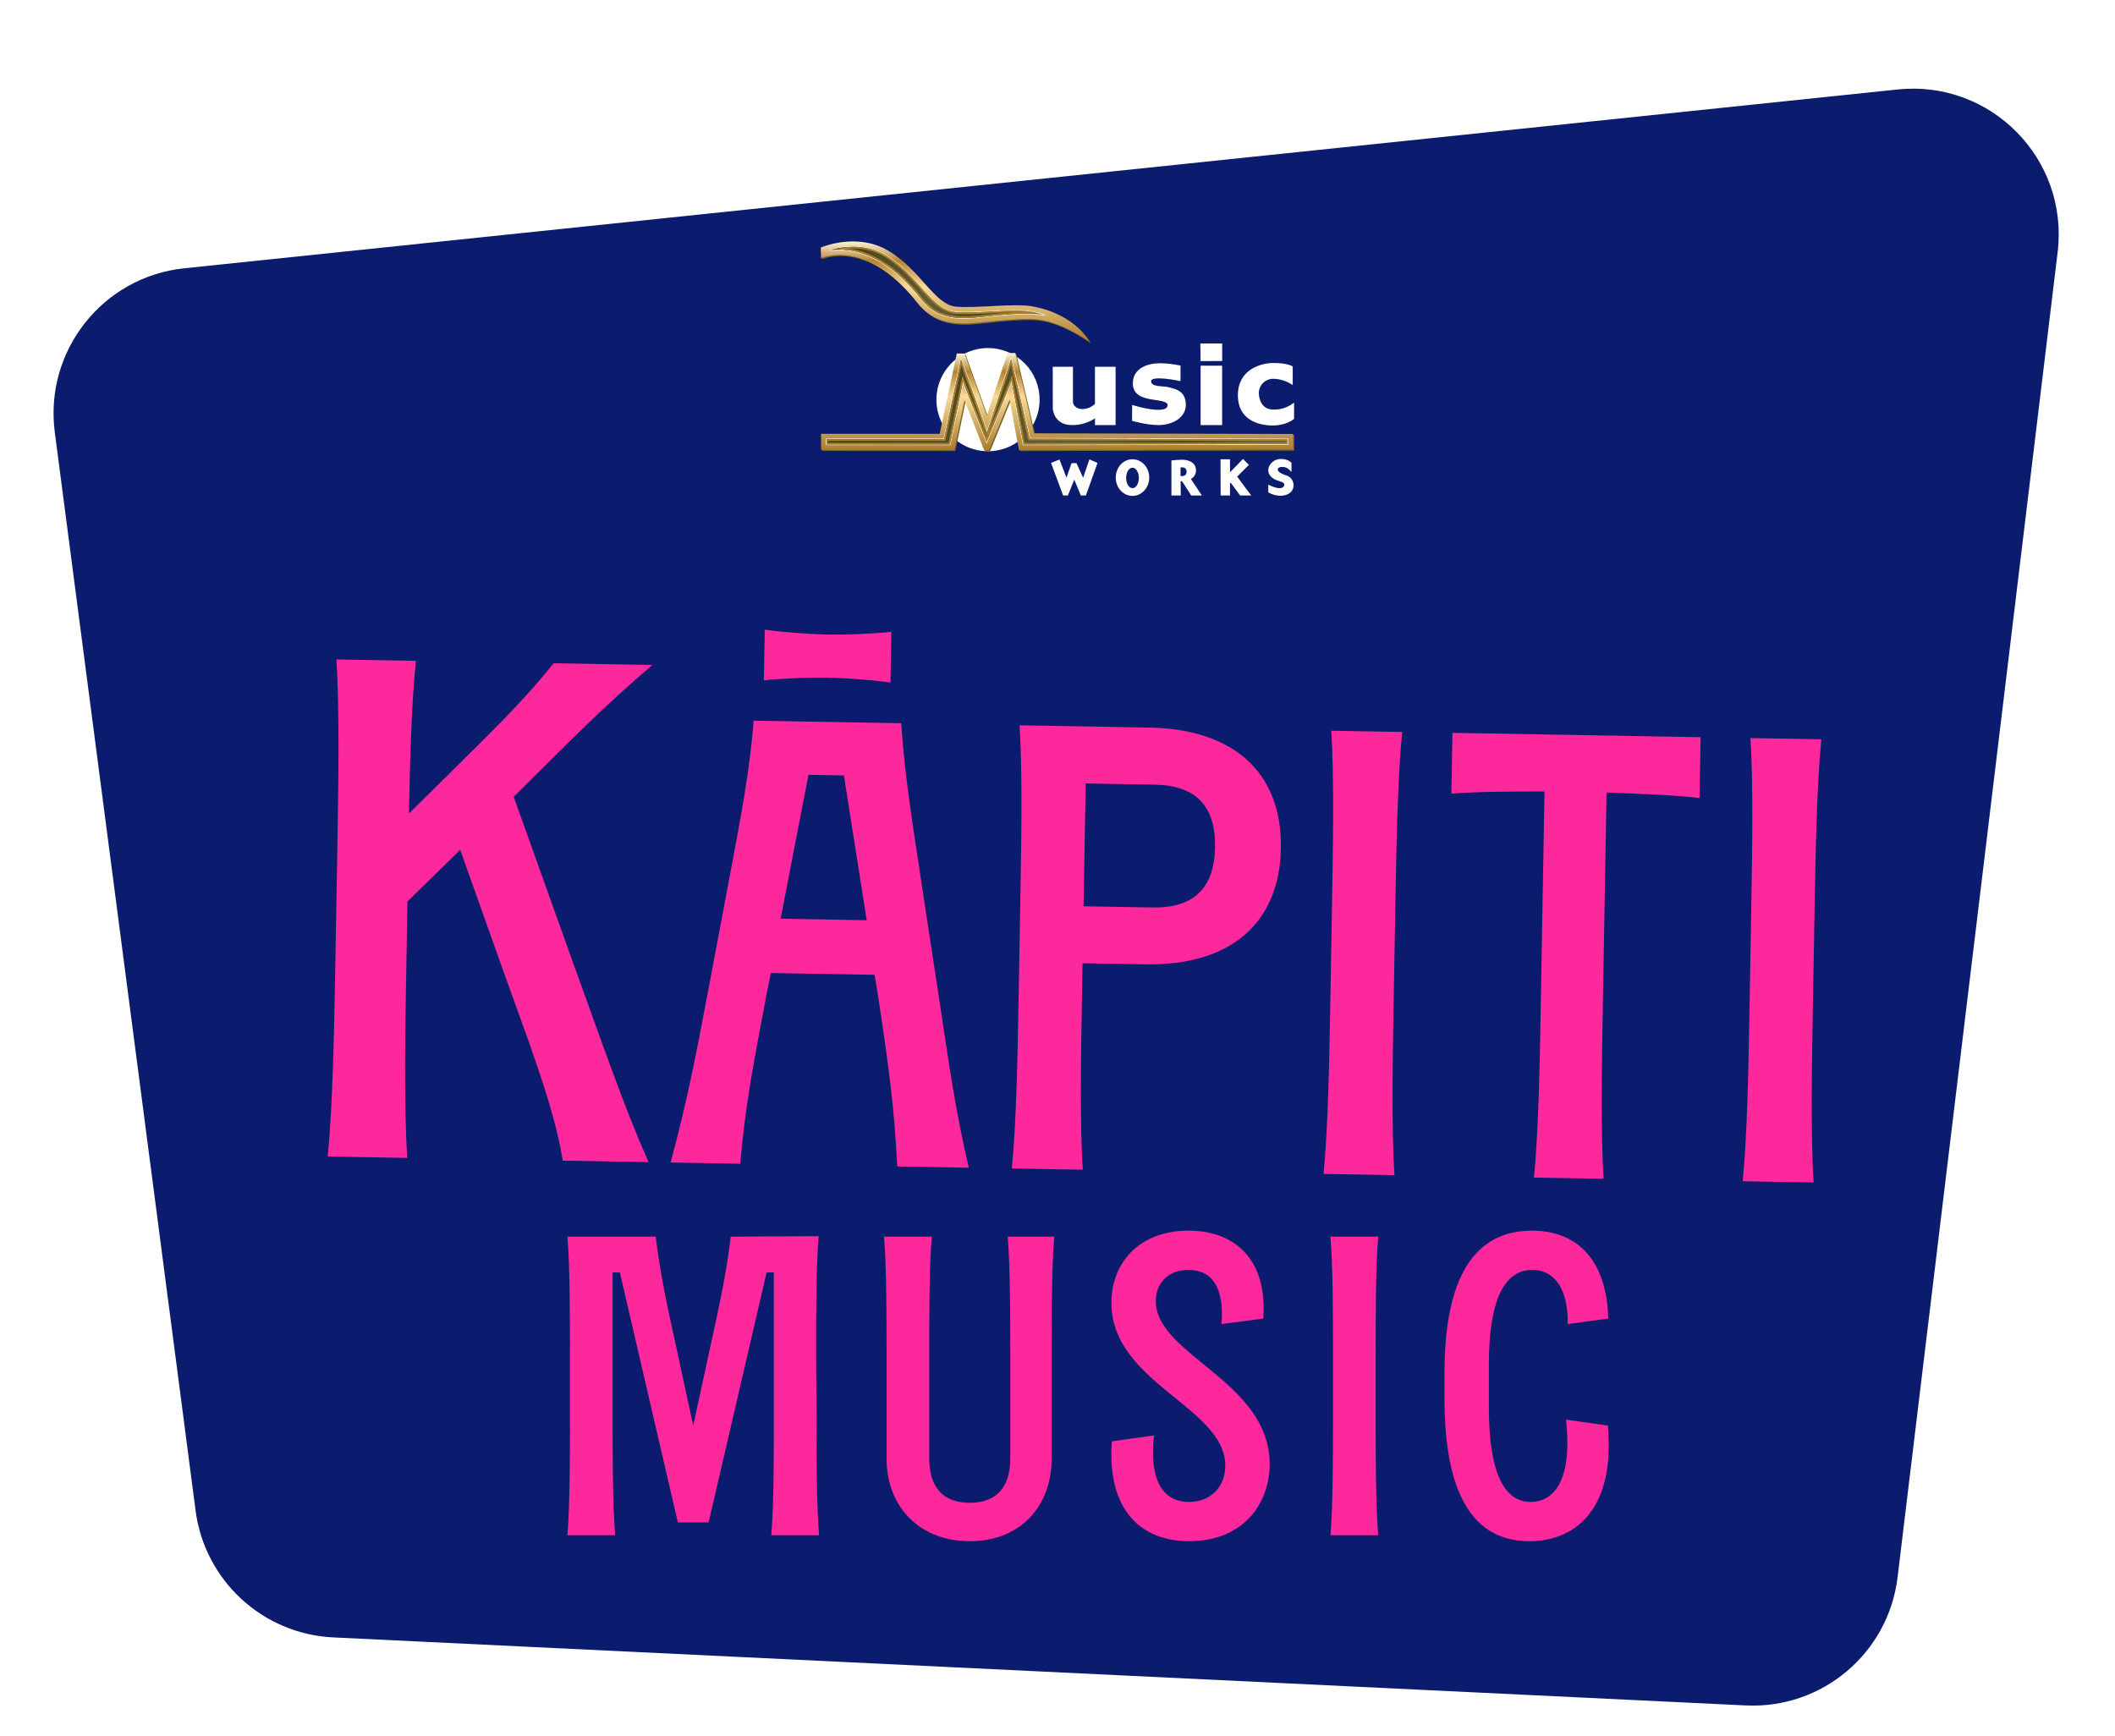
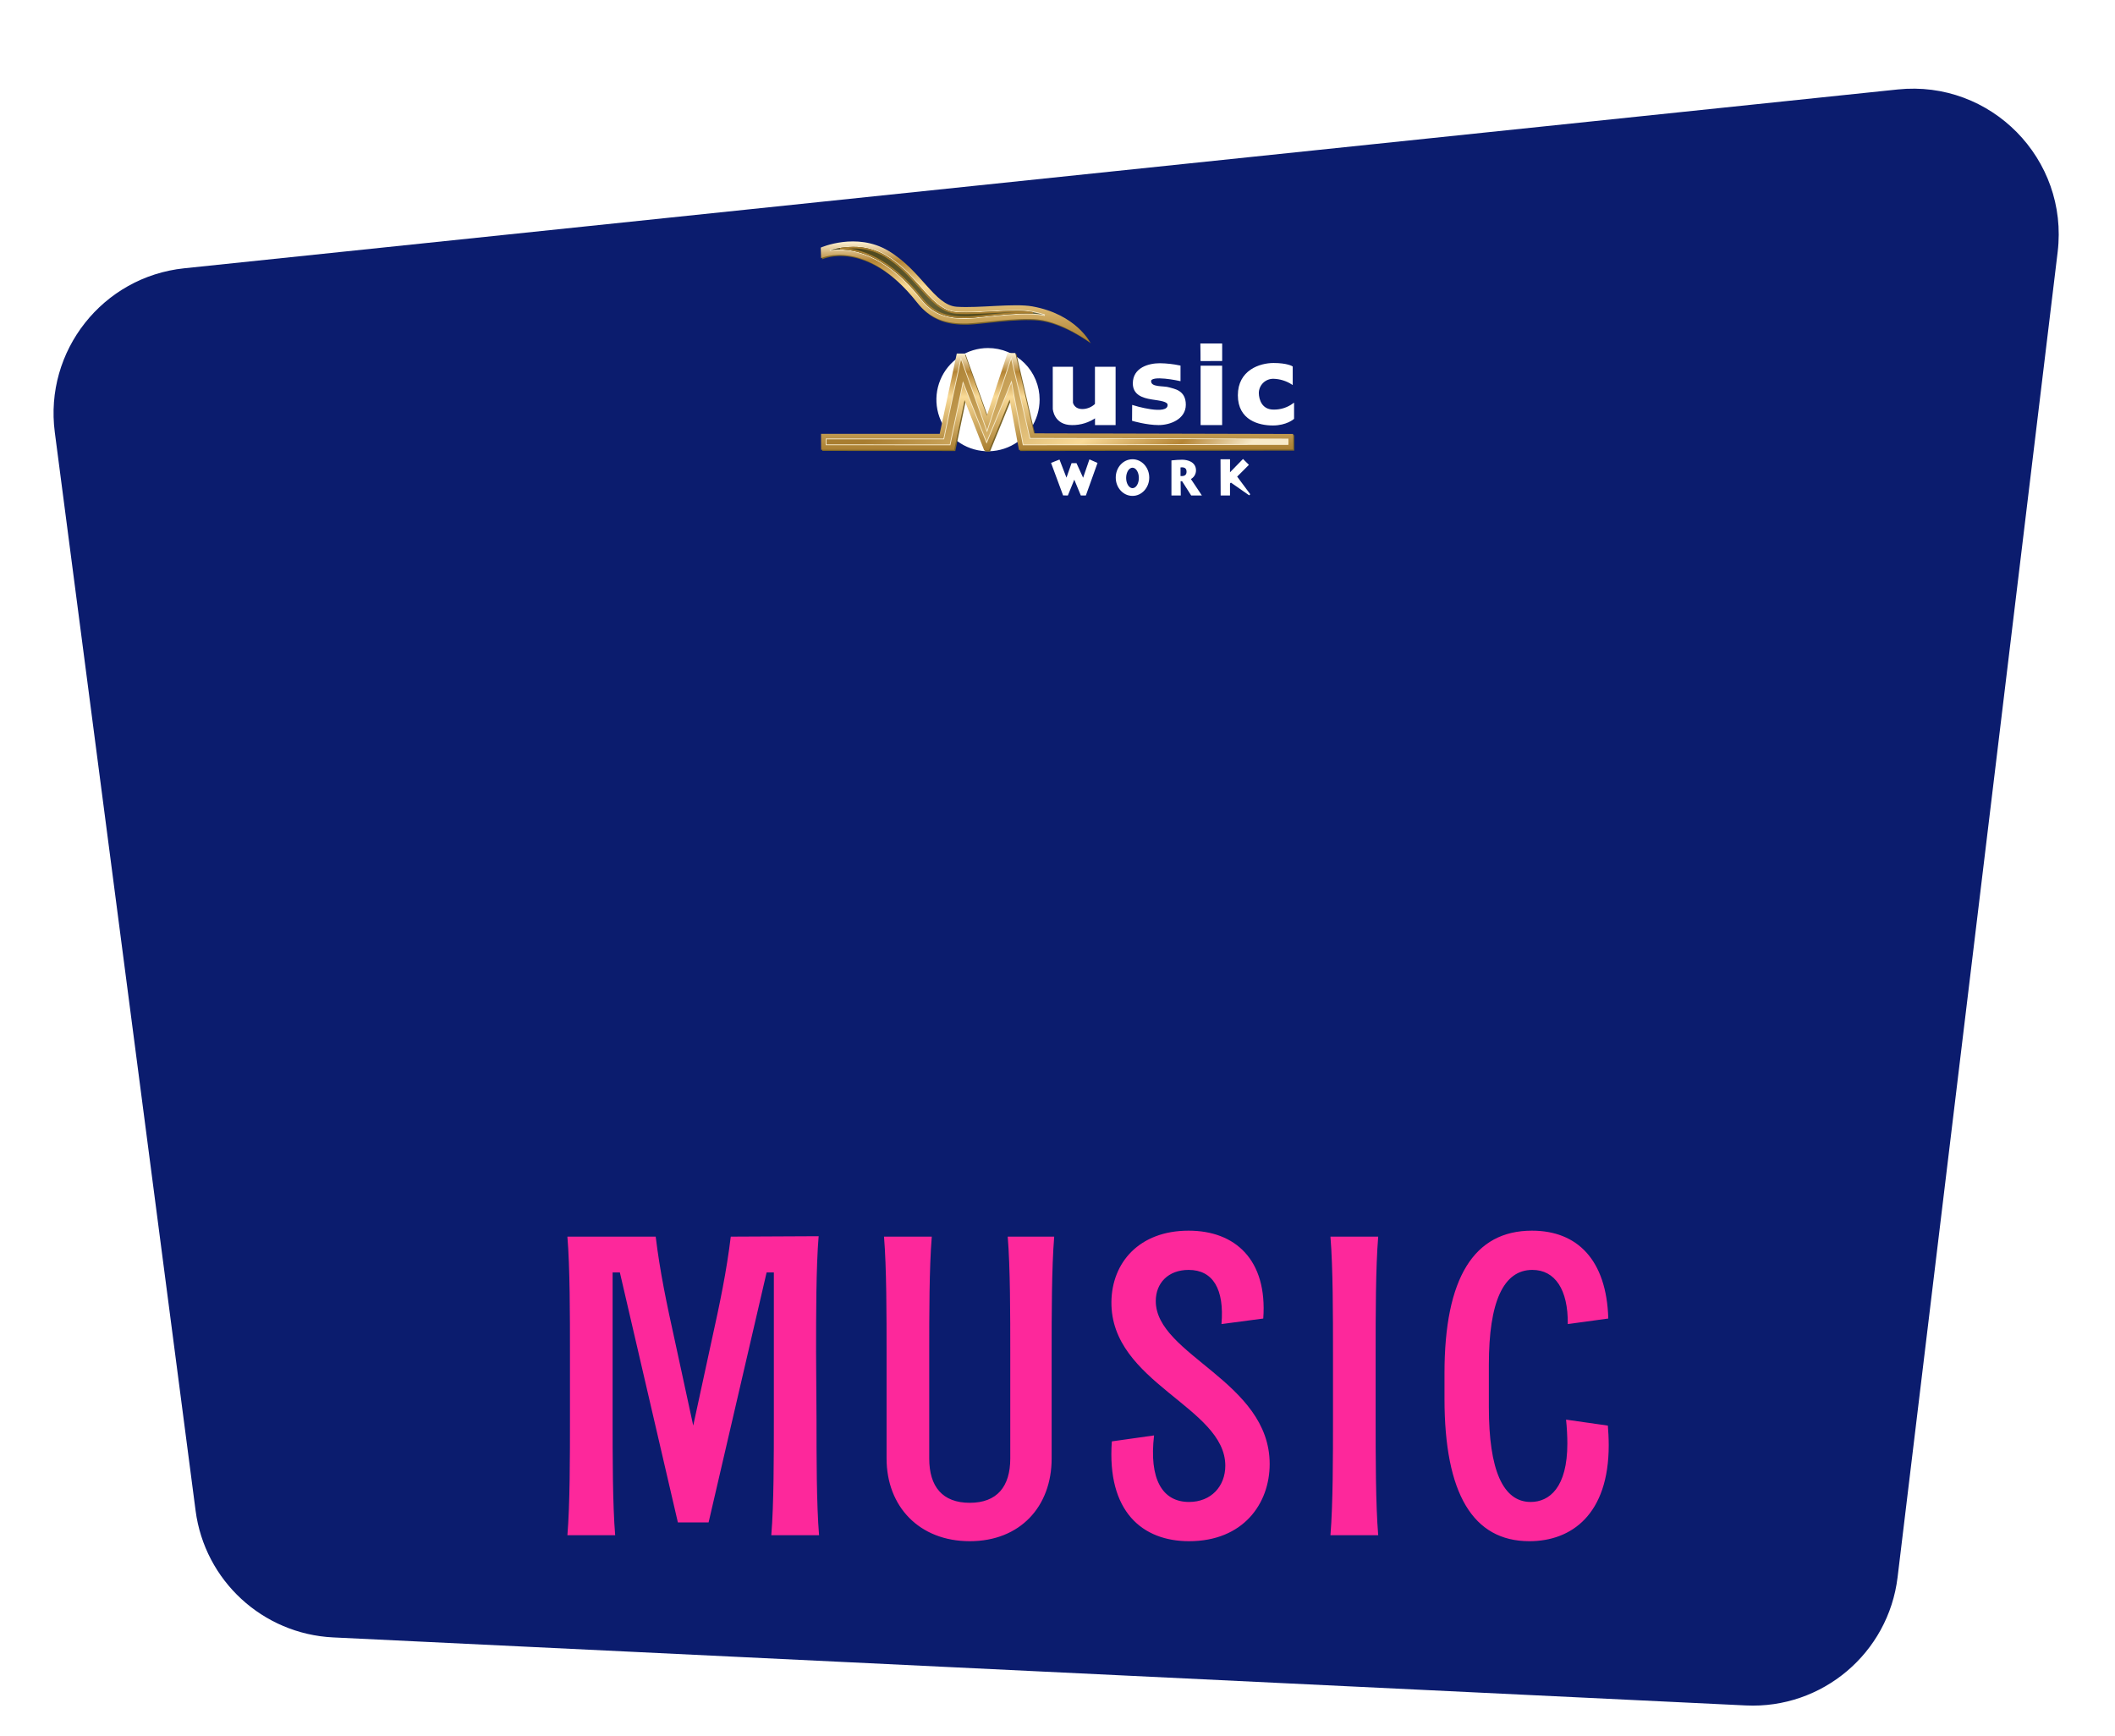
<svg xmlns="http://www.w3.org/2000/svg" fill="none" viewBox="0 0 2269 1862" height="1862" width="2269">
  <g filter="url(#filter0_d_678_56)">
    <g filter="url(#filter1_d_678_56)">
      <path fill="#0B1C6E" d="M58.786 401.081C47.394 313.822 110.175 234.334 197.698 225.2L2035.9 33.361C2135.81 22.934 2219.52 108.018 2207.48 207.749L2035.75 1629.47C2025.92 1710.92 1954.84 1770.94 1872.89 1767L357.454 1694.01C281.81 1690.37 219.632 1633.08 209.828 1557.98L58.786 401.081Z" />
    </g>
    <g filter="url(#filter2_d_678_56)">
      <g filter="url(#filter3_d_678_56)">
-         <path fill="#FD289B" d="M361.828 794.681C362.972 729.168 364.488 642.325 360.874 587.397L446.194 588.886C441.627 632.241 439.762 695.456 438.764 752.589L473.656 718.146C518.637 673.21 556.589 638.058 593.979 591.466L699.867 593.314C646.493 638.865 613.125 673.335 551.092 734.738L617.209 919.537C642.662 989.325 670.213 1069.82 695.892 1126.65L603.716 1125.05C594.823 1066.98 563.436 987.942 538.746 918.168L493.709 791.649L437.115 847.05L435.932 914.849C434.788 980.362 433.273 1067.21 436.886 1122.13L351.566 1120.64C357.094 1065.88 358.61 979.032 359.754 913.519L361.828 794.681ZM719.428 1127.07C736.866 1062.15 745.81 1016.79 759.292 945.006L782.504 821.763C794.498 757.431 804.18 708.684 808.548 653.051L966.797 655.813C970.579 711.589 978.555 760.644 988.296 825.355L1007.19 949.333C1018.16 1021.54 1024.16 1067.16 1039.32 1132.65L962.574 1131.31C959.589 1068.75 952.96 1020.4 941.991 948.195L938.307 925.711L826.922 923.767L822.456 946.109C808.974 1017.89 799.303 1065.96 794.137 1128.37L719.428 1127.07ZM819.495 609.761L820.443 555.427C842.809 558.535 871.311 560.391 888.29 560.687C905.269 560.984 933.819 560.123 956.279 557.798L955.331 612.132C932.965 609.024 904.463 607.168 887.484 606.872C870.504 606.575 841.955 607.436 819.495 609.761ZM837.45 865.524L929.819 867.136L905.354 711.809L867.32 711.145L837.45 865.524ZM1160.74 949.975C1159.72 1008.38 1158.37 1085.81 1161.59 1134.78L1085.52 1133.46C1090.45 1084.63 1091.8 1007.2 1092.82 948.79L1094.67 842.838C1095.69 784.429 1097.04 707.002 1093.82 658.03L1233.05 660.46C1324.06 662.049 1375.55 709.146 1374.14 789.968C1372.73 870.791 1319.63 916.062 1228.62 914.473L1161.38 913.3L1160.74 949.975ZM1162.45 852.174L1236.48 853.466C1280.62 854.236 1302.74 832.882 1303.51 788.735C1304.28 744.589 1282.92 722.476 1238.78 721.705L1164.75 720.413L1162.45 852.174ZM1429.05 848.675C1430.07 790.265 1431.42 712.839 1428.2 663.867L1504.27 665.195C1499.34 714.024 1497.99 791.451 1496.97 849.86L1495.12 955.812C1494.1 1014.22 1492.75 1091.65 1495.97 1140.62L1419.9 1139.29C1424.83 1090.46 1426.18 1013.04 1427.2 954.626L1429.05 848.675ZM1824.43 670.783L1823.29 735.984C1794.81 732.77 1759.51 731.474 1723.52 730.166L1719.52 959.729C1718.5 1018.14 1717.15 1095.56 1720.37 1144.54L1645.66 1143.23C1650.59 1094.4 1651.94 1016.98 1652.96 958.567L1656.96 729.005C1620.96 729.055 1585.63 729.118 1557.05 731.337L1558.19 666.136L1824.43 670.783ZM1878.74 856.524C1879.76 798.115 1881.11 720.688 1877.89 671.716L1953.96 673.044C1949.03 721.874 1947.68 799.3 1946.66 857.709L1944.81 963.661C1943.79 1022.07 1942.44 1099.5 1945.66 1148.47L1869.59 1147.14C1874.52 1098.31 1875.87 1020.89 1876.89 962.476L1878.74 856.524Z" />
-       </g>
+         </g>
      <g filter="url(#filter4_d_678_56)">
        <path fill="#FD289B" d="M703.439 1217.67C708.015 1255.19 714.879 1288.14 724.489 1331.61L743.709 1420.39L762.929 1331.61C772.539 1288.14 779.403 1255.19 783.98 1217.67L878.249 1217.21C875.504 1250.16 875.504 1302.33 875.504 1341.68L875.961 1413.53C875.961 1452.88 875.961 1505.05 878.707 1538H827.453C830.199 1505.05 830.199 1452.88 830.199 1413.53V1256.11H822.42L760.183 1524.27H727.235L664.999 1256.11H657.219V1413.53C657.219 1452.88 657.219 1505.05 659.965 1538H608.711C611.457 1505.05 611.457 1452.88 611.457 1413.53V1342.14C611.457 1302.78 611.457 1250.62 608.711 1217.67H703.439ZM1130.97 1217.67C1128.22 1250.62 1128.22 1302.78 1128.22 1342.14V1455.63C1128.22 1507.34 1094.36 1544.41 1040.36 1544.41C986.358 1544.41 951.122 1507.34 951.122 1455.63V1342.14C951.122 1302.78 951.122 1250.62 948.376 1217.67H999.629C996.883 1250.62 996.883 1302.78 996.883 1342.14V1455.63C996.883 1485.83 1011.07 1503.22 1040.36 1503.22C1069.64 1503.22 1083.83 1485.83 1083.83 1455.63V1342.14C1083.83 1302.78 1083.83 1250.62 1081.09 1217.67H1130.97ZM1275.63 1544.41C1225.75 1544.41 1187.31 1512.83 1192.8 1437.32L1238.1 1430.92C1232.61 1477.59 1246.8 1502.31 1275.63 1502.31C1299.42 1502.31 1314.52 1485.37 1314.52 1463.41C1314.52 1400.26 1191.43 1374.63 1192.34 1287.68C1192.8 1245.58 1222.09 1211.26 1275.17 1211.26C1325.05 1211.26 1359.83 1242.38 1355.25 1305.53L1310.41 1311.48C1313.61 1273.95 1301.25 1253.36 1275.17 1253.36C1253.2 1253.36 1239.93 1267.55 1239.93 1286.77C1239.93 1344.88 1362.12 1372.8 1362.12 1461.58C1362.12 1504.14 1333.74 1544.41 1275.63 1544.41ZM1430.05 1342.14C1430.05 1302.78 1430.05 1250.62 1427.31 1217.67H1478.56C1475.81 1250.62 1475.81 1302.78 1475.81 1342.14V1413.53C1475.81 1452.88 1475.81 1505.05 1478.56 1538H1427.31C1430.05 1505.05 1430.05 1452.88 1430.05 1413.53V1342.14ZM1724.94 1420.39C1725.4 1426.34 1725.86 1433.66 1725.86 1441.44C1725.86 1515.58 1686.04 1544.41 1640.74 1544.41C1580.33 1544.41 1549.67 1493.61 1549.67 1391.56V1364.1C1549.67 1262.06 1581.25 1211.26 1643.49 1211.26C1691.99 1211.26 1723.57 1242.38 1725.4 1305.53L1681.93 1311.48C1682.38 1274.41 1668.2 1253.36 1643.94 1253.36C1612.82 1253.36 1597.27 1287.68 1597.27 1354.95V1400.71C1597.27 1467.98 1612.37 1502.31 1642.11 1502.31C1662.25 1502.31 1681.47 1486.75 1681.47 1439.61C1681.47 1432.29 1681.01 1422.68 1680.09 1413.99L1724.94 1420.39Z" />
      </g>
    </g>
    <g clip-path="url(#clip0_678_56)">
      <path stroke-width="1.667" stroke="white" fill="white" d="M1114.48 403.746C1114.48 414.533 1111.29 425.077 1105.29 434.046C1099.3 443.015 1090.78 450.005 1080.81 454.133C1070.85 458.26 1059.88 459.339 1049.3 457.233C1038.72 455.127 1029.01 449.932 1021.38 442.303C1013.75 434.674 1008.56 424.955 1006.46 414.375C1004.35 403.795 1005.44 392.829 1009.57 382.864C1013.7 372.899 1020.69 364.382 1029.66 358.392C1038.63 352.401 1049.18 349.206 1059.96 349.209C1067.13 349.209 1074.22 350.62 1080.83 353.361C1087.45 356.102 1093.46 360.119 1098.52 365.183C1103.58 370.248 1107.6 376.26 1110.34 382.877C1113.08 389.493 1114.49 396.585 1114.48 403.746Z" />
      <g style="mix-blend-mode:multiply">
        <path fill="#7C6528" d="M882.033 441.626H1009.3L1027.64 355.478H1035.97L1059.88 422.169L1082.11 354.928H1090.44L1110.45 441.076L1388.47 441.76V458.432L1094.34 458.849L1084.32 404.946L1062.1 459.416H1057.1L1035.97 405.496L1024.87 458.849L882.099 458.766L882.033 441.626Z" />
        <path stroke-width="1.667" stroke="#7C6528" d="M887.901 452.93L887.885 447.461H1014.03L1032.19 362.18L1060.1 440.092L1086.02 361.68L1105.81 446.894L1382.63 447.578V452.613L1099.2 453.013L1086.44 384.338L1059.66 449.945L1034.27 385.122L1020.12 453.013L887.901 452.93Z" />
-         <path fill="#7C6528" d="M887.901 452.93L887.885 447.461H1014.03L1032.19 362.18L1060.1 440.092L1086.02 361.68L1105.81 446.894L1382.63 447.578V452.613L1099.2 453.013L1086.44 384.338L1059.66 449.945L1034.27 385.122L1020.12 453.013L887.901 452.93Z" />
        <g opacity="0.75" style="mix-blend-mode:color-burn">
          <path fill="#7C6528" d="M887.901 452.93L887.885 447.461H1014.03L1032.19 362.18L1060.1 440.092L1086.02 361.68L1105.81 446.894L1382.63 447.578V452.613L1099.2 453.013L1086.44 384.338L1059.66 449.945L1034.27 385.122L1020.12 453.013L887.901 452.93Z" />
        </g>
        <path stroke-width="1.667" stroke="#7C6528" d="M888.735 452.097L888.719 448.295H1014.7L1032.39 365.231L1060.13 442.643L1085.89 364.765L1105.15 447.728L1381.8 448.412V451.78L1099.88 452.18L1086.74 381.387L1059.68 447.695L1034.02 382.204L1019.45 452.18L888.735 452.097Z" />
      </g>
      <path fill="url(#paint0_linear_678_56)" d="M880.832 440.426H1008.11L1026.45 354.278H1034.79L1058.68 420.969L1080.91 353.728H1089.24L1109.25 439.876L1387.27 440.559V457.232L1093.14 457.649L1083.14 403.746L1060.9 458.216H1055.9L1034.79 404.296L1023.67 457.649L880.882 457.566L880.832 440.426Z" />
      <path stroke-width="1.667" stroke="#F7EAC9" d="M886.701 451.73L886.684 446.261H1012.83L1030.99 360.98L1058.9 438.892L1084.82 360.479L1104.61 445.694L1381.43 446.378V451.413L1098 451.813L1085.24 383.138L1058.46 448.745L1033.07 383.921L1018.92 451.813L886.701 451.73Z" />
      <path fill="url(#paint1_linear_678_56)" d="M886.701 451.73L886.684 446.261H1012.83L1030.99 360.98L1058.9 438.892L1084.82 360.479L1104.61 445.694L1381.43 446.378V451.413L1098 451.813L1085.24 383.138L1058.46 448.745L1033.07 383.921L1018.92 451.813L886.701 451.73Z" />
      <g opacity="0.75" style="mix-blend-mode:color-burn">
-         <path fill="#2F3414" d="M886.701 451.73L886.684 446.261H1012.83L1030.99 360.98L1058.9 438.892L1084.82 360.479L1104.61 445.694L1381.43 446.378V451.413L1098 451.813L1085.24 383.138L1058.46 448.745L1033.07 383.921L1018.92 451.813L886.701 451.73Z" />
-       </g>
-       <path stroke-width="1.667" stroke="#A87F31" d="M887.535 450.896L887.518 447.095H1013.5L1031.19 364.031L1058.93 441.443L1084.67 363.564L1103.95 446.528L1380.6 447.212V450.58L1098.68 450.98L1085.54 380.187L1058.48 446.495L1032.82 381.004L1018.25 450.98L887.535 450.896Z" />
+         </g>
      <g style="mix-blend-mode:multiply">
        <path fill="#7C6528" d="M881.733 241.82C881.733 241.82 919.98 224.897 954.093 245.155C989.439 266.162 1003.49 303.676 1027.7 305.31C1051.91 306.944 1088.76 301.342 1108.8 304.96C1155.67 313.43 1170.22 343.307 1170.22 343.307C1170.22 343.307 1141.54 321.916 1114.47 318.948C1092.28 316.497 1052.35 322.95 1038.69 323.283C1015.7 323.817 998.909 318.398 984.837 300.542C929.667 230.516 881.999 253.191 881.999 253.191L881.733 241.82Z" />
        <path stroke-width="1.667" stroke="#7C6528" d="M1035.67 317.481C1014.31 317.481 1000.93 311.529 989.422 296.94C954.859 253.057 922.614 243.854 901.656 243.854C898.263 243.846 894.874 244.097 891.519 244.604C899.554 242.293 907.868 241.092 916.228 241.036C928.471 240.858 940.53 244.023 951.108 250.19C966.63 259.41 978.034 272.198 988.105 283.535C1000.86 297.824 1011.88 310.212 1027.32 311.212C1030.47 311.412 1033.99 311.512 1037.87 311.512C1046.33 311.512 1055.7 311.029 1064.75 310.562C1073.8 310.095 1082.74 309.612 1090.76 309.612C1096.45 309.509 1102.14 309.894 1107.77 310.762C1112.61 311.635 1117.38 312.821 1122.07 314.313C1119.75 313.83 1117.44 313.446 1115.12 313.196C1111.01 312.783 1106.88 312.588 1102.75 312.613C1088.64 312.613 1071.77 314.363 1058.2 315.78C1049.86 316.647 1042.76 317.448 1038.56 317.448L1035.67 317.481Z" />
        <path fill="#7C6528" d="M1035.67 317.481C1014.31 317.481 1000.93 311.529 989.422 296.94C954.859 253.057 922.614 243.854 901.656 243.854C898.263 243.846 894.874 244.097 891.519 244.604C899.554 242.293 907.868 241.092 916.228 241.036C928.471 240.858 940.53 244.023 951.108 250.19C966.63 259.41 978.034 272.198 988.105 283.535C1000.86 297.824 1011.88 310.212 1027.32 311.212C1030.47 311.412 1033.99 311.512 1037.87 311.512C1046.33 311.512 1055.7 311.029 1064.75 310.562C1073.8 310.095 1082.74 309.612 1090.76 309.612C1096.45 309.509 1102.14 309.894 1107.77 310.762C1112.61 311.635 1117.38 312.821 1122.07 314.313C1119.75 313.83 1117.44 313.446 1115.12 313.196C1111.01 312.783 1106.88 312.588 1102.75 312.613C1088.64 312.613 1071.77 314.363 1058.2 315.78C1049.86 316.647 1042.76 317.448 1038.56 317.448L1035.67 317.481Z" />
        <g opacity="0.75" style="mix-blend-mode:color-burn">
          <path fill="#7C6528" d="M1035.67 317.481C1014.31 317.481 1000.93 311.529 989.422 296.94C954.859 253.057 922.614 243.854 901.656 243.854C898.263 243.846 894.874 244.097 891.519 244.604C899.554 242.293 907.868 241.092 916.228 241.036C928.471 240.858 940.53 244.023 951.108 250.19C966.63 259.41 978.034 272.198 988.105 283.535C1000.86 297.824 1011.88 310.212 1027.32 311.212C1030.47 311.412 1033.99 311.512 1037.87 311.512C1046.33 311.512 1055.7 311.029 1064.75 310.562C1073.8 310.095 1082.74 309.612 1090.76 309.612C1096.45 309.509 1102.14 309.894 1107.77 310.762C1112.61 311.635 1117.38 312.821 1122.07 314.313C1119.75 313.83 1117.44 313.446 1115.12 313.196C1111.01 312.783 1106.88 312.588 1102.75 312.613C1088.64 312.613 1071.77 314.363 1058.2 315.78C1049.86 316.647 1042.76 317.448 1038.56 317.448L1035.67 317.481Z" />
        </g>
        <path stroke-width="1.667" stroke="#7C6528" d="M1035.67 316.648C1014.61 316.648 1001.41 310.779 990.088 296.424C955.743 252.825 923.597 243.255 902.44 243.071C906.997 242.314 911.608 241.93 916.228 241.921C928.324 241.738 940.241 244.862 950.691 250.957C966.08 260.111 977.367 272.849 987.488 284.086C1000.36 298.508 1011.48 310.979 1027.25 312.03C1030.44 312.246 1033.92 312.346 1037.87 312.346C1046.34 312.346 1055.73 311.863 1064.8 311.396C1073.87 310.929 1082.76 310.446 1090.76 310.446C1096.4 310.342 1102.04 310.727 1107.61 311.596L1109.4 311.93C1107.32 311.83 1105.1 311.78 1102.73 311.78C1088.59 311.78 1071.69 313.547 1058.1 314.947C1049.76 315.814 1042.69 316.615 1038.52 316.615L1035.67 316.648Z" />
      </g>
      <path fill="url(#paint2_linear_678_56)" d="M880.532 240.619C880.532 240.619 918.78 223.696 952.892 243.953C988.238 264.961 1002.29 302.475 1026.5 304.109C1050.71 305.743 1087.57 300.157 1107.58 303.709C1154.45 312.178 1169 342.056 1169 342.056C1169 342.056 1140.33 320.665 1113.25 317.697C1091.08 315.38 1051.14 321.749 1037.56 322.049C1014.56 322.582 997.775 317.163 983.703 299.307C928.466 229.315 880.832 252.023 880.832 252.023L880.532 240.619Z" />
      <path stroke-width="1.667" stroke="#F7EAC9" d="M1034.47 316.28C1013.11 316.28 999.726 310.328 988.222 295.722C953.659 251.856 921.414 242.653 900.457 242.653C897.063 242.645 893.675 242.896 890.32 243.403C898.354 241.091 906.668 239.891 915.029 239.835C927.271 239.657 939.331 242.822 949.908 248.989C965.43 258.209 976.835 270.997 986.905 282.334C999.66 296.623 1010.68 309.011 1026.12 310.011C1029.27 310.211 1032.79 310.311 1036.67 310.311C1045.13 310.311 1054.5 309.828 1063.55 309.361C1072.6 308.894 1081.54 308.41 1089.56 308.41C1095.25 308.307 1100.94 308.692 1106.57 309.561C1111.41 310.433 1116.18 311.62 1120.87 313.112C1118.55 312.629 1116.24 312.245 1113.92 311.995C1109.81 311.582 1105.68 311.387 1101.55 311.411C1087.44 311.411 1070.57 313.162 1057 314.579C1048.66 315.446 1041.56 316.247 1037.36 316.247L1034.47 316.28Z" />
      <path fill="url(#paint3_linear_678_56)" d="M1034.47 316.28C1013.11 316.28 999.726 310.328 988.222 295.722C953.659 251.856 921.414 242.653 900.457 242.653C897.063 242.645 893.675 242.896 890.32 243.403C898.354 241.091 906.668 239.891 915.029 239.835C927.271 239.657 939.331 242.822 949.908 248.989C965.43 258.209 976.835 270.997 986.905 282.334C999.66 296.623 1010.68 309.011 1026.12 310.011C1029.27 310.211 1032.79 310.311 1036.67 310.311C1045.13 310.311 1054.5 309.828 1063.55 309.361C1072.6 308.894 1081.54 308.41 1089.56 308.41C1095.25 308.307 1100.94 308.692 1106.57 309.561C1111.41 310.433 1116.18 311.62 1120.87 313.112C1118.55 312.629 1116.24 312.245 1113.92 311.995C1109.81 311.582 1105.68 311.387 1101.55 311.411C1087.44 311.411 1070.57 313.162 1057 314.579C1048.66 315.446 1041.56 316.247 1037.36 316.247L1034.47 316.28Z" />
      <g opacity="0.75" style="mix-blend-mode:color-burn">
        <path fill="#2F3414" d="M1034.47 316.28C1013.11 316.28 999.726 310.328 988.222 295.722C953.659 251.856 921.414 242.653 900.457 242.653C897.063 242.645 893.675 242.896 890.32 243.403C898.354 241.091 906.668 239.891 915.029 239.835C927.271 239.657 939.331 242.822 949.908 248.989C965.43 258.209 976.835 270.997 986.905 282.334C999.66 296.623 1010.68 309.011 1026.12 310.011C1029.27 310.211 1032.79 310.311 1036.67 310.311C1045.13 310.311 1054.5 309.828 1063.55 309.361C1072.6 308.894 1081.54 308.41 1089.56 308.41C1095.25 308.307 1100.94 308.692 1106.57 309.561C1111.41 310.433 1116.18 311.62 1120.87 313.112C1118.55 312.629 1116.24 312.245 1113.92 311.995C1109.81 311.582 1105.68 311.387 1101.55 311.411C1087.44 311.411 1070.57 313.162 1057 314.579C1048.66 315.446 1041.56 316.247 1037.36 316.247L1034.47 316.28Z" />
      </g>
      <path stroke-width="1.667" stroke="#A87F31" d="M1034.47 315.38C1013.41 315.38 1000.21 309.511 988.889 295.155C954.543 251.556 922.397 241.986 901.24 241.803C905.797 241.046 910.408 240.661 915.028 240.652C927.124 240.469 939.041 243.594 949.491 249.689C964.88 258.842 976.167 271.58 986.288 282.818C999.159 297.24 1010.28 309.711 1026.05 310.761C1029.24 310.978 1032.72 311.078 1036.67 311.078C1045.14 311.078 1054.53 310.594 1063.58 310.128C1072.64 309.661 1081.56 309.177 1089.56 309.177C1095.2 309.073 1100.84 309.458 1106.41 310.328L1108.18 310.661C1106.11 310.561 1103.9 310.511 1101.51 310.511C1087.37 310.511 1070.47 312.278 1056.88 313.679C1048.54 314.546 1041.47 315.346 1037.31 315.346L1034.47 315.38Z" />
      <path stroke-width="1.667" stroke="white" fill="white" d="M1128.64 472.054L1136.16 469.087L1144.16 489.828L1150.18 472.688L1154.33 472.705L1162.09 489.761L1169.24 468.937L1176.39 472.104L1164.35 505.717H1160.08L1152.5 487.393L1145.06 505.717L1141.08 505.65L1128.64 472.054Z" />
      <path stroke-width="1.667" stroke="white" fill="white" d="M1214.96 468.52C1205.5 468.52 1197.82 476.856 1197.82 487.343C1197.82 497.83 1205.5 506.167 1214.96 506.167C1224.41 506.167 1232.09 497.747 1232.09 487.343C1232.09 476.939 1224.43 468.52 1214.96 468.52ZM1214.96 499.531C1210.72 499.531 1207.3 494.246 1207.3 487.727C1207.3 481.207 1210.72 475.922 1214.96 475.922C1219.19 475.922 1222.62 481.207 1222.62 487.727C1222.62 494.246 1219.29 499.531 1214.97 499.531H1214.96Z" />
      <path stroke-width="1.667" stroke="white" fill="white" d="M1276.39 488.577C1278.14 487.828 1279.62 486.583 1280.66 484.997C1281.7 483.411 1282.25 481.554 1282.25 479.657C1282.25 470.92 1273.31 469.02 1268.19 469.02C1264.64 469.059 1261.1 469.281 1257.57 469.686V505.716H1265.91L1265.74 490.427H1268.62L1278.39 505.733H1287.85L1276.39 488.577ZM1265.64 486.409V475.789C1265.64 475.789 1273.71 473.755 1273.78 480.974C1273.84 488.193 1265.64 486.409 1265.64 486.409Z" />
-       <path stroke-width="1.667" stroke="white" fill="white" d="M1310.22 468.569H1318.76L1318.73 483.725L1333.53 468.569L1338.68 473.688L1326.15 486.226L1340.62 505.716H1330.83L1320.56 491.728L1318.73 493.145V505.716H1310.36L1310.22 468.569Z" />
-       <path stroke-width="1.667" stroke="white" fill="white" d="M1384.67 471.805V479.241L1383.77 478.307C1382.67 477.227 1381.37 476.385 1379.93 475.831C1378.5 475.277 1376.97 475.025 1375.43 475.089C1368.61 475.089 1366.04 481.758 1379.86 485.843C1381.96 486.535 1383.77 487.88 1385.05 489.68C1386.32 491.481 1386.98 493.642 1386.93 495.847C1386.93 501.049 1382.62 505.967 1373.5 506.034C1369.29 505.907 1365.17 504.793 1361.47 502.783V496.263C1361.47 496.263 1367.88 499.598 1372.88 499.598C1376.21 499.598 1378.63 497.414 1378.58 495.13C1378.53 492.846 1377.96 491.945 1370.94 489.728C1362.91 487.177 1361.42 482.042 1361.42 479.491C1361.42 474.022 1366.91 468.187 1374.16 468.187C1381.42 468.187 1384.67 471.805 1384.67 471.805Z" />
+       <path stroke-width="1.667" stroke="white" fill="white" d="M1310.22 468.569H1318.76L1318.73 483.725L1333.53 468.569L1338.68 473.688L1326.15 486.226L1340.62 505.716L1320.56 491.728L1318.73 493.145V505.716H1310.36L1310.22 468.569Z" />
      <path stroke-width="1.667" stroke="white" fill="white" d="M1130.24 369.316H1150.25V407.064C1150.25 407.064 1151.55 414.666 1161.37 414.666C1166.66 414.553 1171.72 412.431 1175.51 408.731V369.316H1196V430.205H1175.57V422.252C1168.11 427.53 1159.17 430.314 1150.03 430.205C1131.22 430.205 1130.27 413.533 1130.27 413.533L1130.24 369.316Z" />
      <path stroke-width="1.667" stroke="white" fill="white" d="M1310.29 368.149H1288.86V430.205H1310.29V368.149Z" />
      <path stroke-width="1.667" stroke="white" d="M1289.43 345.108H1309.86V360.781H1288.97L1289.43 345.108Z" />
      <path stroke-width="1.667" stroke="white" fill="white" d="M1265.64 382.888V367.882C1258.63 366.415 1251.51 365.622 1244.35 365.515C1232.51 365.515 1216.14 370.033 1216.14 386.306C1216.14 397.877 1225.91 401.128 1235.58 402.678C1244.5 404.095 1253.47 404.779 1253.47 409.447C1253.47 422.469 1215.42 410.531 1215.42 410.531L1215.32 425.803C1215.32 425.803 1230.19 430.188 1242.98 430.188C1255.37 430.188 1271.33 423.903 1271.33 409.181C1271.33 393.975 1259.04 393.025 1254.44 391.457C1248.28 389.39 1234.1 391.808 1234.1 383.871C1234.1 375.935 1265.64 382.888 1265.64 382.888Z" />
      <path stroke-width="1.667" stroke="white" fill="white" d="M1288.6 344.291H1310.29V361.447L1288.86 361.547L1288.6 344.291Z" />
      <path stroke-width="1.667" stroke="white" fill="white" d="M1366.24 365.265C1351.69 365.265 1328.83 372.767 1328.83 399.027C1328.83 425.287 1351.05 430.622 1365.51 430.622C1379.97 430.622 1387.47 423.953 1387.47 423.953V408.58C1381.33 413.035 1373.91 415.375 1366.33 415.25C1353.21 415.25 1349.79 404.029 1349.65 396.709C1349.66 394.545 1350.1 392.403 1350.95 390.411C1351.79 388.419 1353.03 386.616 1354.58 385.109C1356.14 383.602 1357.97 382.421 1359.99 381.636C1362.01 380.85 1364.16 380.477 1366.33 380.537C1373.31 380.749 1380.11 382.827 1386.02 386.556V368.616C1386.02 368.616 1380.8 365.265 1366.24 365.265Z" />
    </g>
  </g>
  <defs>
    <filter color-interpolation-filters="sRGB" filterUnits="userSpaceOnUse" height="1837" width="2269" y="0" x="0" id="filter0_d_678_56">
      <feFlood result="BackgroundImageFix" flood-opacity="0" />
      <feColorMatrix result="hardAlpha" values="0 0 0 0 0 0 0 0 0 0 0 0 0 0 0 0 0 0 127 0" type="matrix" in="SourceAlpha" />
      <feMorphology result="effect1_dropShadow_678_56" in="SourceAlpha" operator="erode" radius="12" />
      <feOffset dy="25" />
      <feGaussianBlur stdDeviation="25" />
      <feColorMatrix values="0 0 0 0 0.063 0 0 0 0 0.093 0 0 0 0 0.157 0 0 0 0.25 0" type="matrix" />
      <feBlend result="effect1_dropShadow_678_56" in2="BackgroundImageFix" mode="normal" />
      <feBlend result="shape" in2="effect1_dropShadow_678_56" in="SourceGraphic" mode="normal" />
    </filter>
    <filter color-interpolation-filters="sRGB" filterUnits="userSpaceOnUse" height="1849.03" width="2265.53" y="12.935" x="0.28" id="filter1_d_678_56">
      <feFlood result="BackgroundImageFix" flood-opacity="0" />
      <feColorMatrix result="hardAlpha" values="0 0 0 0 0 0 0 0 0 0 0 0 0 0 0 0 0 0 127 0" type="matrix" in="SourceAlpha" />
      <feMorphology result="effect1_dropShadow_678_56" in="SourceAlpha" operator="erode" radius="18.054" />
      <feOffset dy="37.613" />
      <feGaussianBlur stdDeviation="37.613" />
      <feColorMatrix values="0 0 0 0 0.063 0 0 0 0 0.093 0 0 0 0 0.157 0 0 0 0.25 0" type="matrix" />
      <feBlend result="effect1_dropShadow_678_56" in2="BackgroundImageFix" mode="normal" />
      <feBlend result="shape" in2="effect1_dropShadow_678_56" in="SourceGraphic" mode="normal" />
    </filter>
    <filter color-interpolation-filters="sRGB" filterUnits="userSpaceOnUse" height="1223.11" width="1826.72" y="523.55" x="240.236" id="filter2_d_678_56">
      <feFlood result="BackgroundImageFix" flood-opacity="0" />
      <feColorMatrix result="hardAlpha" values="0 0 0 0 0 0 0 0 0 0 0 0 0 0 0 0 0 0 127 0" type="matrix" in="SourceAlpha" />
      <feMorphology result="effect1_dropShadow_678_56" in="SourceAlpha" operator="erode" radius="22.031" />
      <feOffset dy="45.897" />
      <feGaussianBlur stdDeviation="45.897" />
      <feColorMatrix values="0 0 0 0 0.063 0 0 0 0 0.093 0 0 0 0 0.157 0 0 0 0.25 0" type="matrix" />
      <feBlend result="effect1_dropShadow_678_56" in2="BackgroundImageFix" mode="normal" />
      <feBlend result="shape" in2="effect1_dropShadow_678_56" in="SourceGraphic" mode="normal" />
    </filter>
    <filter color-interpolation-filters="sRGB" filterUnits="userSpaceOnUse" height="750.58" width="1753.62" y="521.84" x="276.803" id="filter3_d_678_56">
      <feFlood result="BackgroundImageFix" flood-opacity="0" />
      <feColorMatrix result="hardAlpha" values="0 0 0 0 0 0 0 0 0 0 0 0 0 0 0 0 0 0 127 0" type="matrix" in="SourceAlpha" />
      <feMorphology result="effect1_dropShadow_678_56" in="SourceAlpha" operator="erode" radius="23.61" />
      <feOffset dy="49.187" />
      <feGaussianBlur stdDeviation="49.187" />
      <feColorMatrix values="0 0 0 0 0.063 0 0 0 0 0.093 0 0 0 0 0.157 0 0 0 0.25 0" type="matrix" />
      <feBlend result="effect1_dropShadow_678_56" in2="BackgroundImageFix" mode="normal" />
      <feBlend result="shape" in2="effect1_dropShadow_678_56" in="SourceGraphic" mode="normal" />
    </filter>
    <filter color-interpolation-filters="sRGB" filterUnits="userSpaceOnUse" height="448.992" width="1232.99" y="1191.44" x="550.789" id="filter4_d_678_56">
      <feFlood result="BackgroundImageFix" flood-opacity="0" />
      <feColorMatrix result="hardAlpha" values="0 0 0 0 0 0 0 0 0 0 0 0 0 0 0 0 0 0 127 0" type="matrix" in="SourceAlpha" />
      <feMorphology result="effect1_dropShadow_678_56" in="SourceAlpha" operator="erode" radius="18.291" />
      <feOffset dy="38.107" />
      <feGaussianBlur stdDeviation="38.107" />
      <feColorMatrix values="0 0 0 0 0.063 0 0 0 0 0.093 0 0 0 0 0.157 0 0 0 0.25 0" type="matrix" />
      <feBlend result="effect1_dropShadow_678_56" in2="BackgroundImageFix" mode="normal" />
      <feBlend result="shape" in2="effect1_dropShadow_678_56" in="SourceGraphic" mode="normal" />
    </filter>
    <linearGradient gradientUnits="userSpaceOnUse" y2="355.428" x2="1134.06" y1="458.216" x1="1134.06" id="paint0_linear_678_56">
      <stop stop-color="#A87D30" />
      <stop stop-color="#F9DA97" offset="0.56" />
      <stop stop-color="#B58535" offset="0.82" />
      <stop stop-color="#F8EAC9" offset="1" />
    </linearGradient>
    <linearGradient gradientUnits="userSpaceOnUse" y2="553.667" x2="1236.08" y1="345.741" x1="1033.32" id="paint1_linear_678_56">
      <stop stop-color="#A87D30" />
      <stop stop-color="#F9DA97" offset="0.56" />
      <stop stop-color="#B58535" offset="0.82" />
      <stop stop-color="#F8EAC9" offset="1" />
    </linearGradient>
    <linearGradient gradientUnits="userSpaceOnUse" y2="235.767" x2="1024.77" y1="342.106" x1="1024.77" id="paint2_linear_678_56">
      <stop stop-color="#A87D30" />
      <stop stop-color="#F9DA97" offset="0.56" />
      <stop stop-color="#B58535" offset="0.82" />
      <stop stop-color="#F8EAC9" offset="1" />
    </linearGradient>
    <linearGradient gradientUnits="userSpaceOnUse" y2="341.472" x2="1067.27" y1="215.91" x1="944.823" id="paint3_linear_678_56">
      <stop stop-color="#A87D30" />
      <stop stop-color="#F9DA97" offset="0.56" />
      <stop stop-color="#B58535" offset="0.82" />
      <stop stop-color="#F8EAC9" offset="1" />
    </linearGradient>
    <clipPath id="clip0_678_56">
      <rect transform="translate(880.532 234)" fill="white" height="273" width="507.936" />
    </clipPath>
  </defs>
</svg>